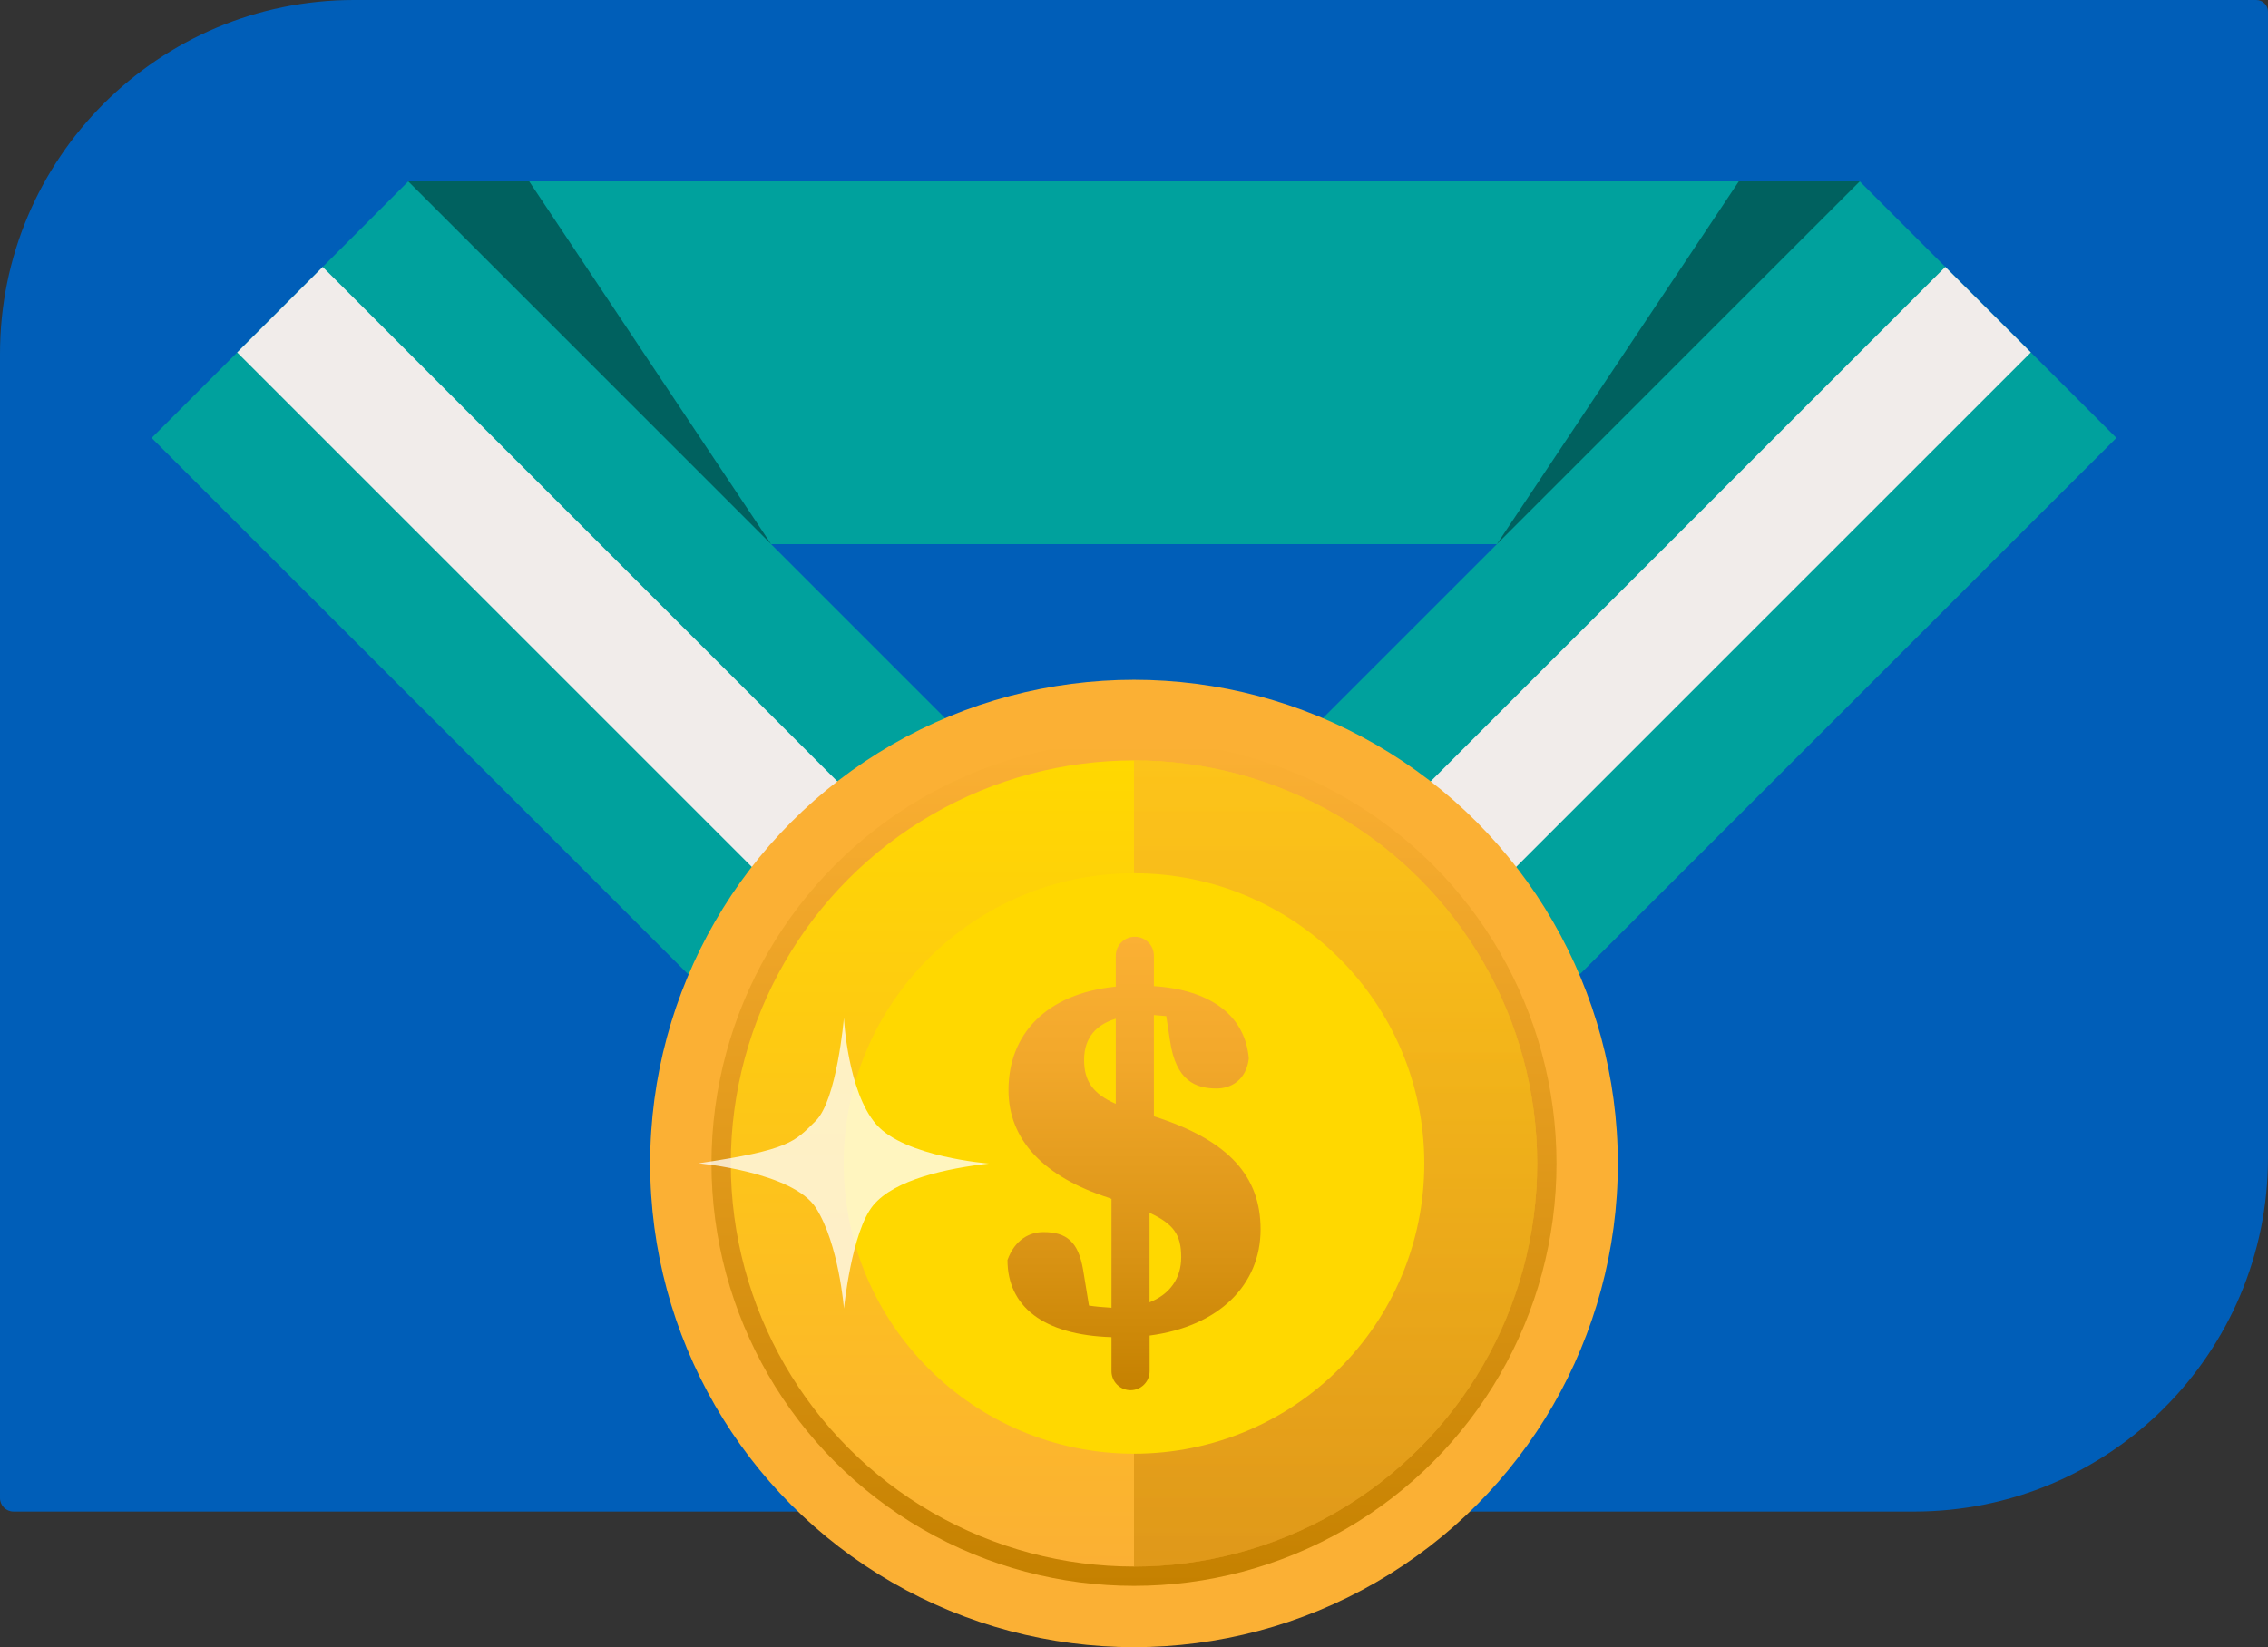
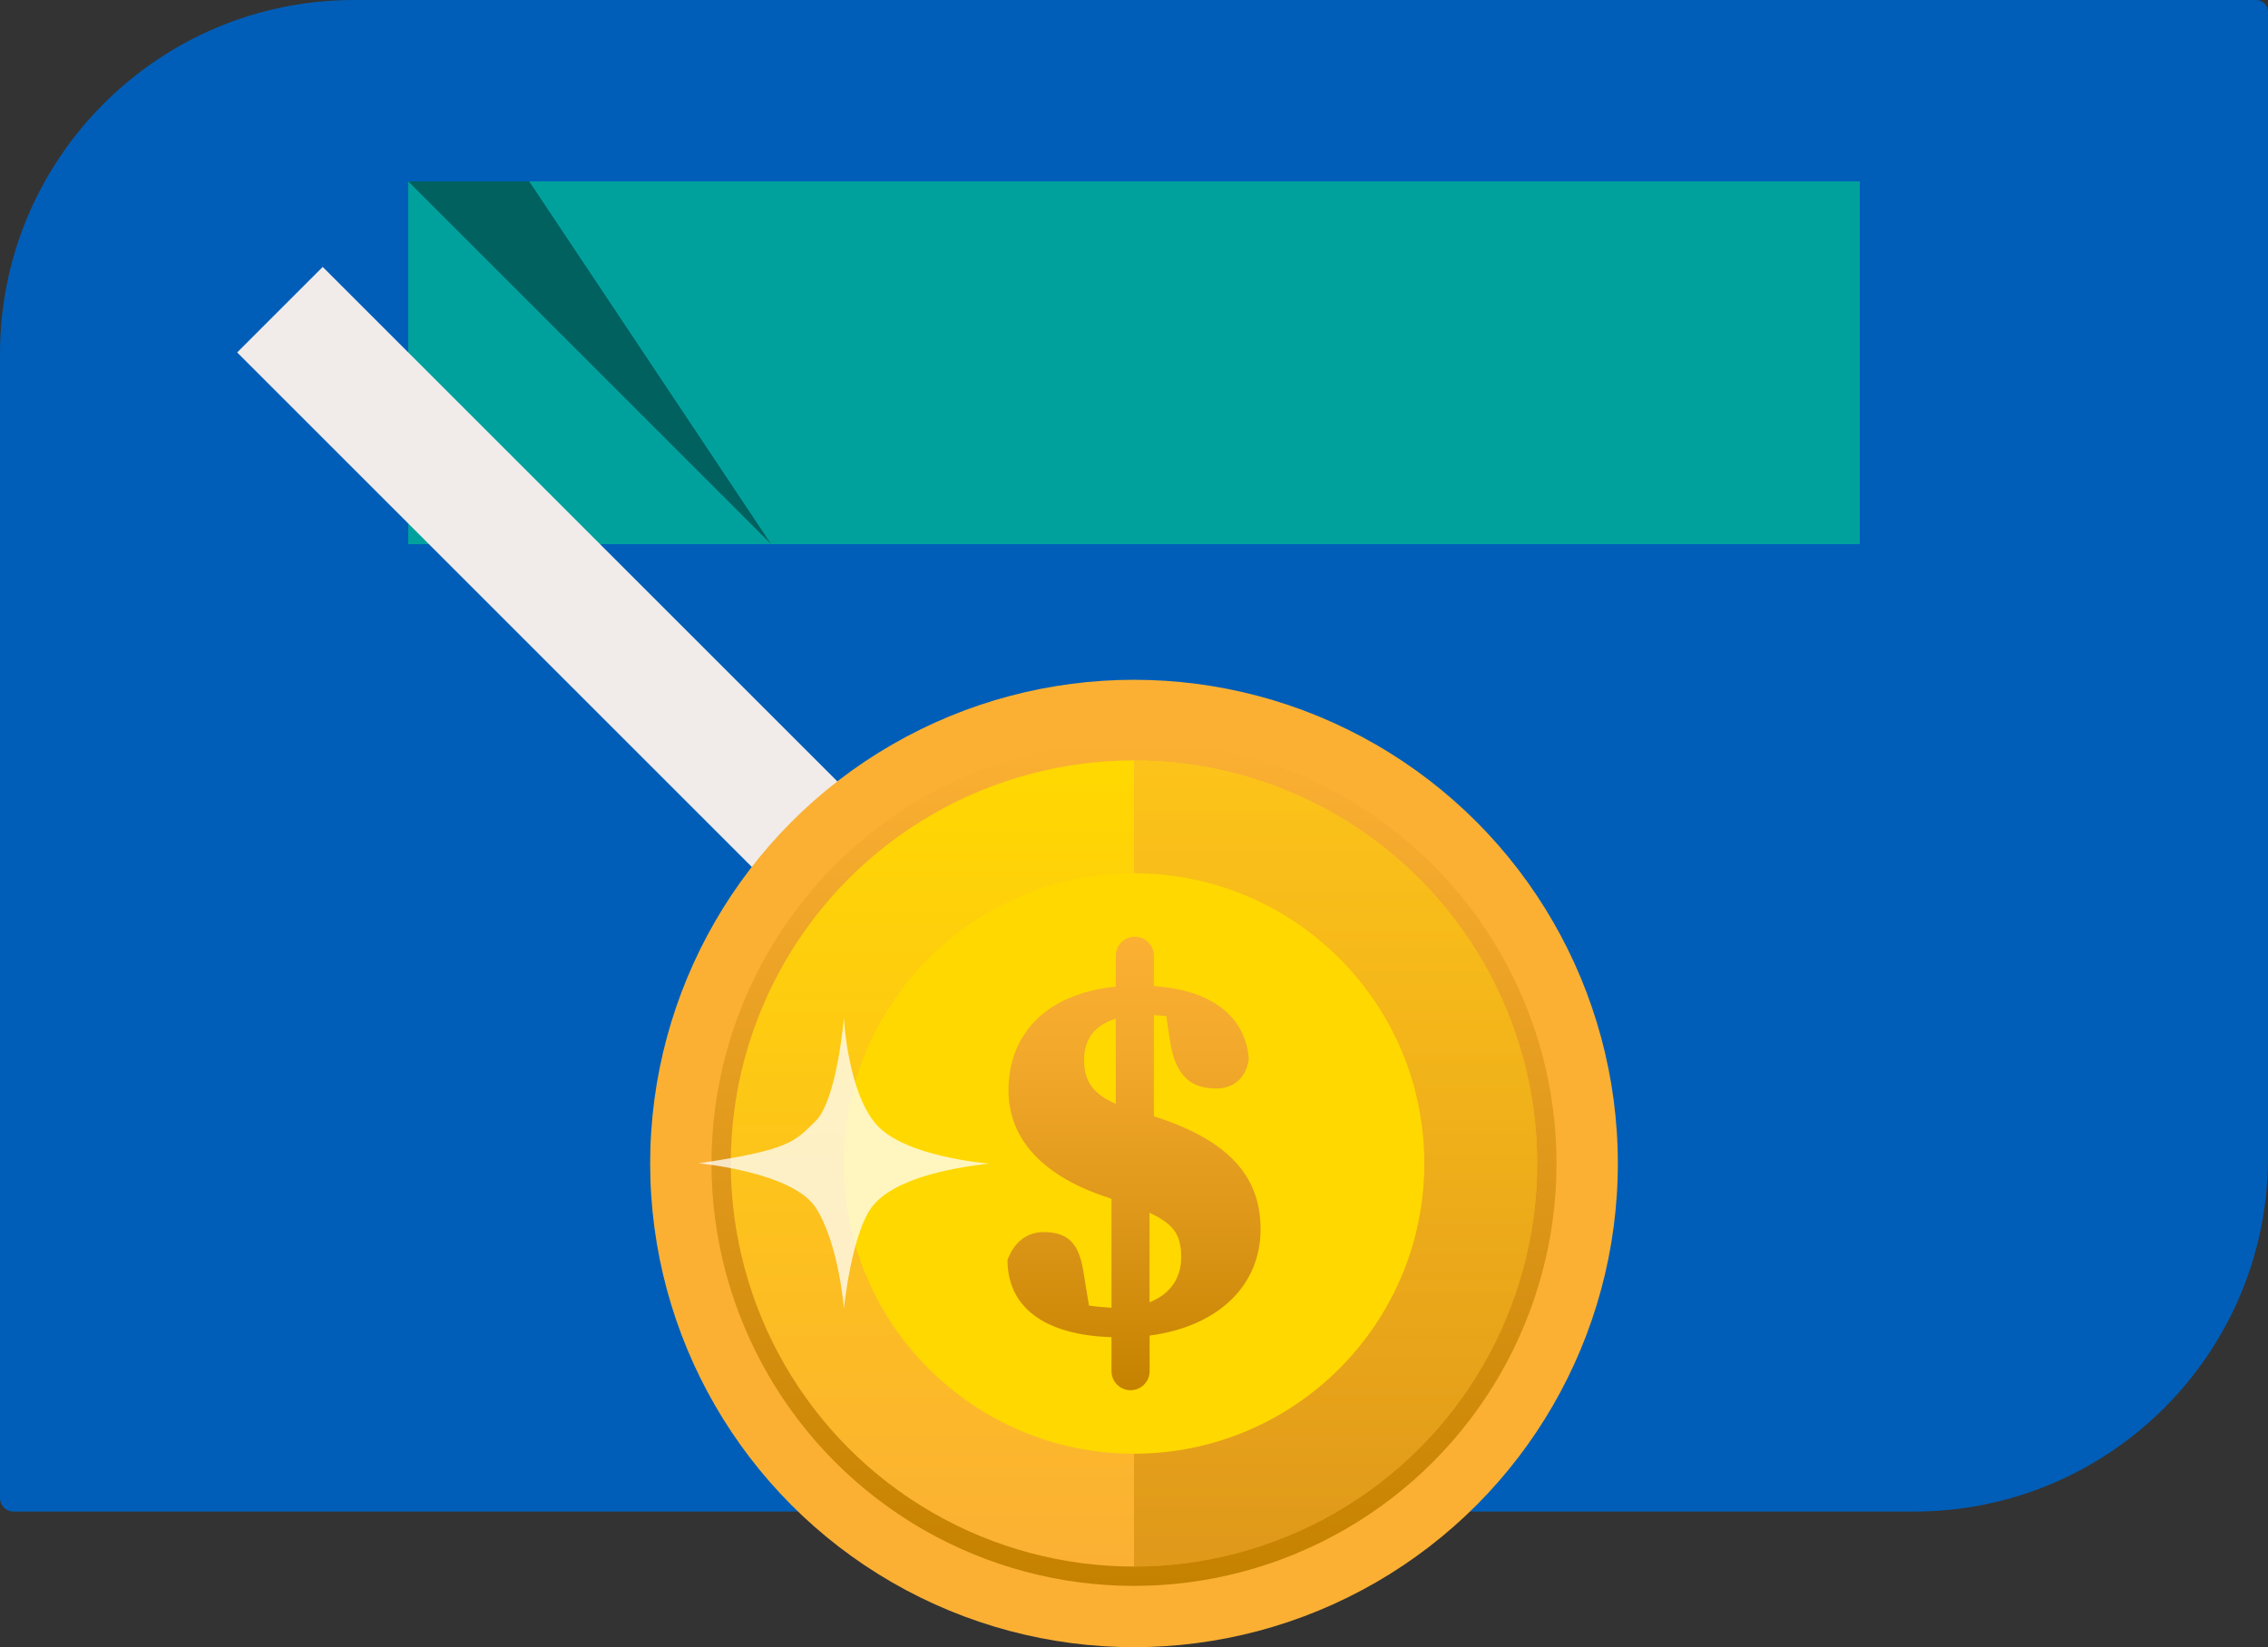
<svg xmlns="http://www.w3.org/2000/svg" xmlns:xlink="http://www.w3.org/1999/xlink" id="b" viewBox="0 0 270 196.15">
  <rect x="0" y="0" width="270" height="196.15" fill="#333333" stroke="none" />
  <defs>
    <linearGradient id="d" x1="135" y1="188.85" x2="135" y2="88.24" gradientTransform="matrix(1, 0, 0, 1, 0, 0)" gradientUnits="userSpaceOnUse">
      <stop offset="0" stop-color="#c58100" />
      <stop offset="1" stop-color="#fbb034" />
    </linearGradient>
    <linearGradient id="e" x1="135" y1="186.55" x2="135" y2="90.55" gradientTransform="matrix(1, 0, 0, 1, 0, 0)" gradientUnits="userSpaceOnUse">
      <stop offset="0" stop-color="#fbb034" />
      <stop offset="1" stop-color="#ffd800" />
    </linearGradient>
    <linearGradient id="f" x1="159" y1="186.55" x2="159" y2="90.55" xlink:href="#d" />
    <linearGradient id="g" x1="135" y1="165.55" x2="135" y2="111.55" gradientTransform="matrix(1, 0, 0, 1, 0, 0)" gradientUnits="userSpaceOnUse">
      <stop offset="0" stop-color="#c58100" />
      <stop offset=".3" stop-color="#d99314" />
      <stop offset=".73" stop-color="#f2a82b" />
      <stop offset="1" stop-color="#fbb034" />
    </linearGradient>
  </defs>
  <g id="c">
    <g>
      <path d="M42.15,0C18.87,0,0,18.87,0,42.15V178.39c0,.89,.72,1.61,1.61,1.61H227.85c23.28,0,42.15-18.87,42.15-42.15V1.4c0-.78-.63-1.4-1.4-1.4H42.15Z" fill="#005eb8" />
      <rect x="48.6" y="21.6" width="172.8" height="43.2" fill="#00a19d" />
-       <rect x="8.02" y="76.37" width="172.8" height="43.2" transform="translate(96.93 -38.07) rotate(45)" fill="#00a19d" />
      <rect x="8.02" y="90.77" width="172.8" height="14.4" transform="translate(96.93 -38.07) rotate(45)" fill="#f1ecea" />
-       <rect x="89.18" y="76.37" width="172.8" height="43.2" transform="translate(369.01 43.09) rotate(135)" fill="#00a19d" />
-       <rect x="89.18" y="90.77" width="172.8" height="14.4" transform="translate(369.01 43.09) rotate(135)" fill="#f1ecea" />
      <polygon points="48.6 21.6 91.8 64.8 63 21.6 48.6 21.6" fill="#00615f" />
-       <polygon points="221.4 21.6 178.2 64.8 207 21.6 221.4 21.6" fill="#00615f" />
      <circle cx="135" cy="138.55" r="57.6" fill="#fbb034" />
      <circle cx="135" cy="138.55" r="50.3" fill="url(#d)" />
      <circle cx="135" cy="138.55" r="48" fill="url(#e)" />
      <path d="M135,90.55v96c26.51,0,48-21.49,48-48s-21.49-48-48-48Z" fill="url(#f)" opacity=".5" />
      <circle cx="135" cy="138.55" r="34.56" fill="#ffd800" />
      <path d="M132.32,159.23c-8.17-.25-12.38-3.7-12.38-9.19,.89-2.43,2.62-3.32,4.28-3.32,2.75,0,4.15,1.15,4.72,4.47l.7,4.28c.83,.13,1.66,.19,2.68,.26v-12.96l-.32-.13c-7.72-2.49-11.94-6.89-11.94-12.83,0-6.64,4.47-11.49,12.77-12.32v-3.67c0-1.25,1.01-2.27,2.27-2.27h0c1.25,0,2.27,1.01,2.27,2.27v3.61c6.7,.45,10.85,3.45,11.3,8.62-.32,2.62-2.17,3.57-3.83,3.57-2.49,0-4.85-.89-5.55-5.68l-.45-2.94c-.45-.06-.96-.06-1.47-.13v12.06c9,2.87,12.7,7.21,12.7,13.47,0,6.57-4.91,11.55-13.21,12.64v4.24c0,1.25-1.01,2.27-2.27,2.27h0c-1.25,0-2.27-1.01-2.27-2.27v-4.05Zm.51-27.77v-10.15c-2.3,.7-3.77,2.23-3.77,4.91,0,2.49,1.02,4.02,3.77,5.23Zm4.02,12.96v10.66c2.43-.96,3.77-2.87,3.77-5.36,0-2.68-.89-3.96-3.77-5.3Z" fill="url(#g)" />
      <path d="M100.46,121.27s-.83,9.73-3.36,12.22-3.05,3.43-13.93,5.04c0,0,11.24,1.02,13.97,5.32,2.73,4.3,3.33,11.98,3.33,11.98,0,0,.91-9.18,3.48-12.29,2.57-3.11,8.83-4.41,13.78-4.98,0,0-10.02-.77-13.42-4.67-3.4-3.9-3.84-12.61-3.84-12.61Z" fill="#fff" opacity=".75" />
    </g>
  </g>
</svg>